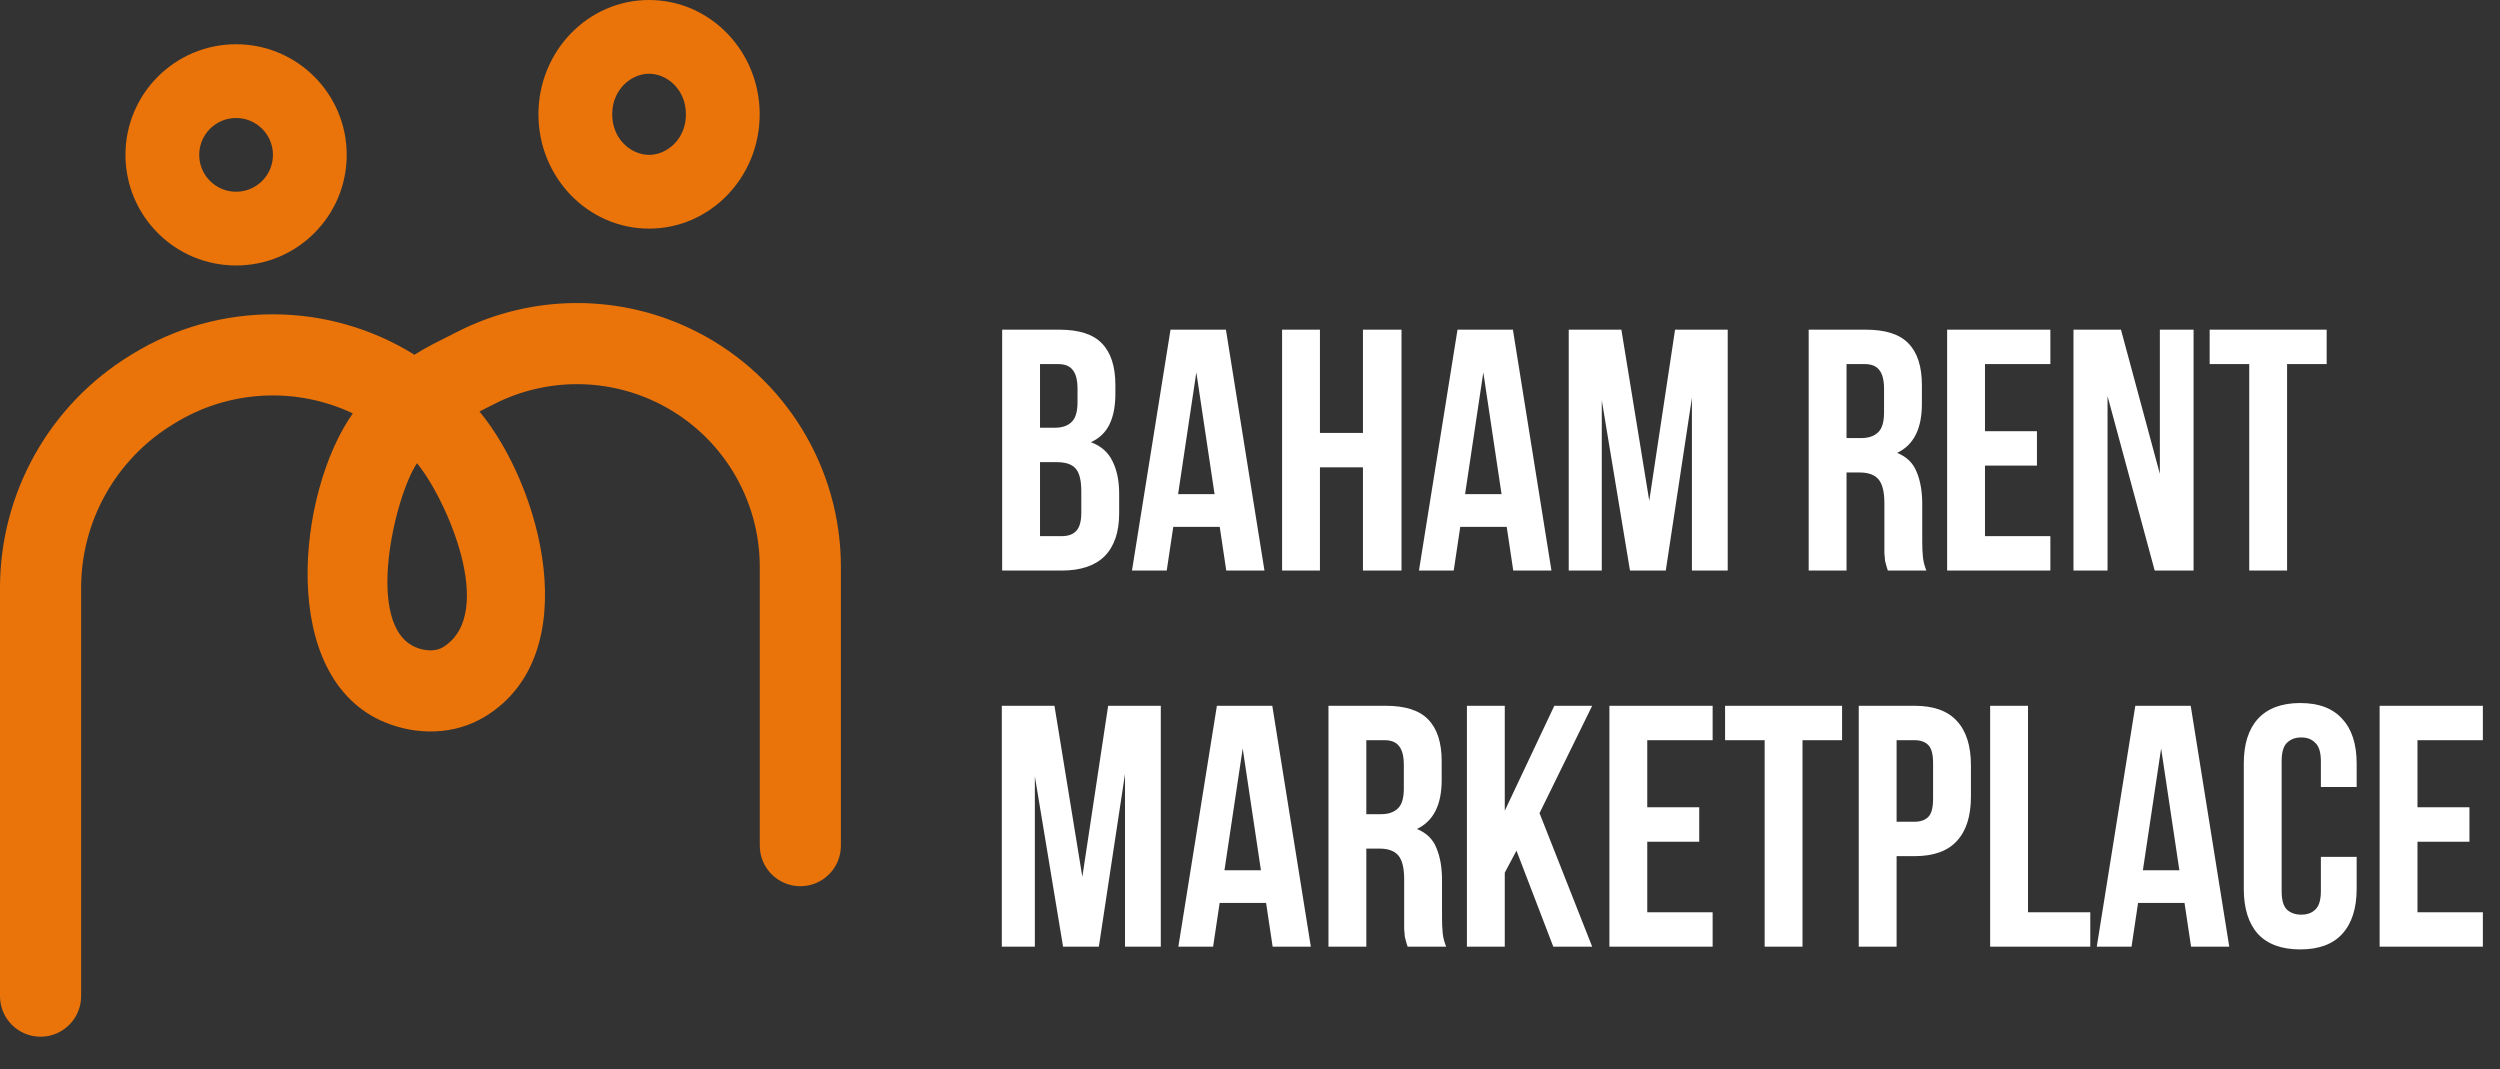
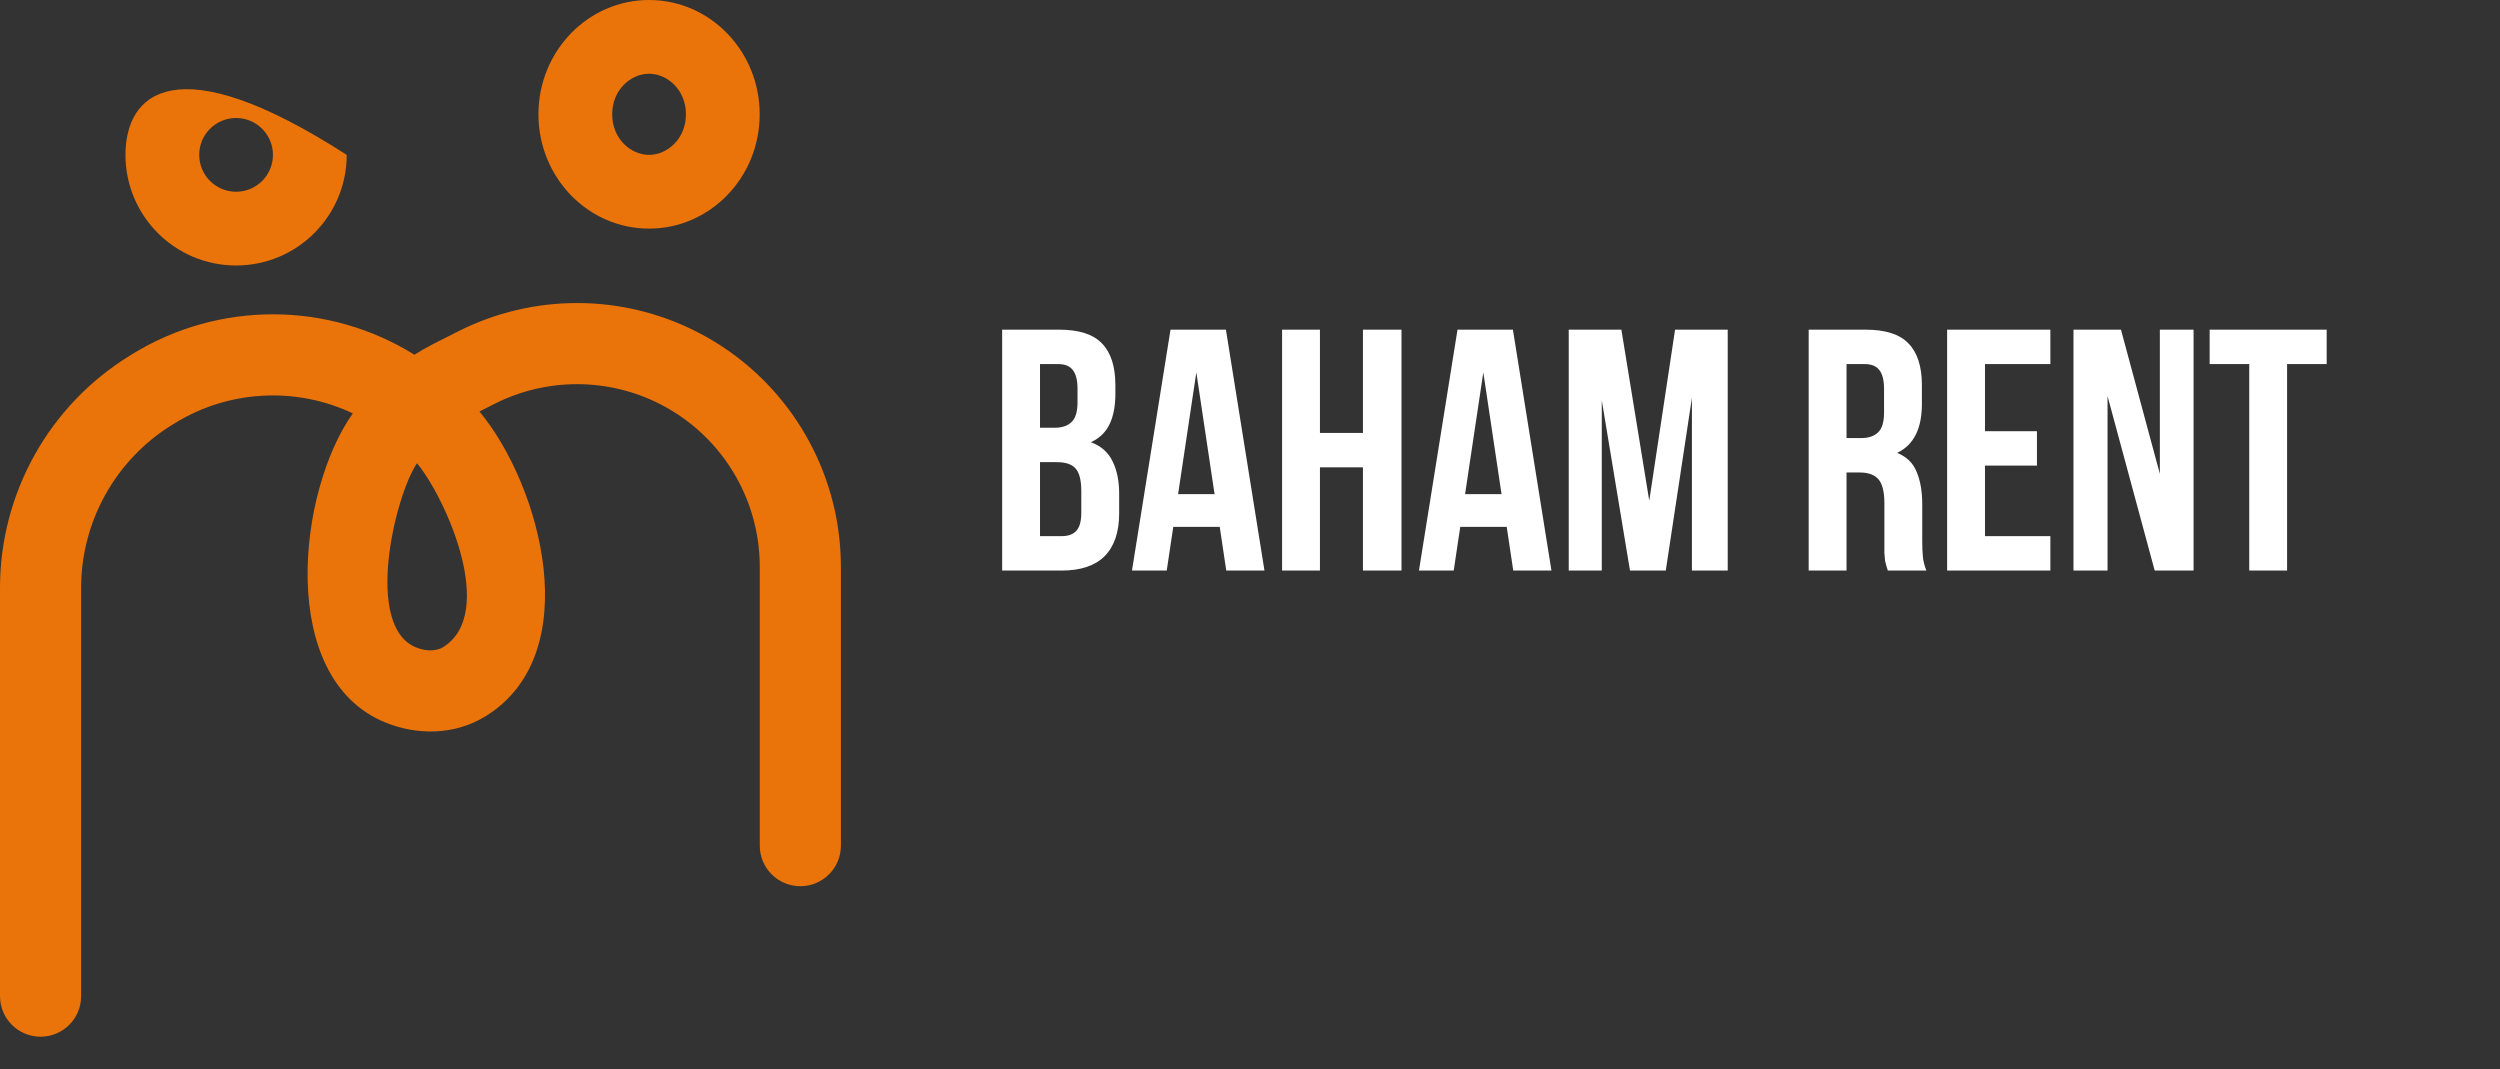
<svg xmlns="http://www.w3.org/2000/svg" width="339" height="145" viewBox="0 0 339 145" fill="none">
  <rect x="0" y="0" width="339" height="145" fill="#333333" stroke="none" />
-   <path fill-rule="evenodd" clip-rule="evenodd" d="M88.013 21C90.468 21 93.013 18.849 93.013 15.5C93.013 12.151 90.468 10 88.013 10C85.558 10 83.013 12.151 83.013 15.5C83.013 18.849 85.558 21 88.013 21ZM88.013 31C96.297 31 103.013 24.06 103.013 15.5C103.013 6.94 96.297 0 88.013 0C79.729 0 73.013 6.94 73.013 15.5C73.013 24.06 79.729 31 88.013 31ZM32.013 26C34.775 26 37.013 23.761 37.013 21C37.013 18.239 34.775 16 32.013 16C29.252 16 27.013 18.239 27.013 21C27.013 23.761 29.252 26 32.013 26ZM32.013 36C40.297 36 47.013 29.284 47.013 21C47.013 12.716 40.297 6 32.013 6C23.729 6 17.013 12.716 17.013 21C17.013 29.284 23.729 36 32.013 36ZM89.568 54.828C82.506 51.202 74.134 51.179 67.052 54.767L65.017 55.798C73.424 65.957 79.498 88.662 65.881 97.1C61.492 99.82 56.335 99.633 52.256 97.971C37.521 91.968 40.362 66.578 47.844 56.054C40.173 52.426 31.102 52.851 23.745 57.36L23.411 57.565C15.7 62.291 11 70.685 11 79.728V135.078C11 138.116 8.538 140.578 5.5 140.578C2.462 140.578 0 138.116 0 135.078V79.728C0 66.858 6.689 54.912 17.663 48.187L17.997 47.982C29.74 40.785 44.527 40.845 56.2 48.102C57.041 47.565 57.913 47.066 58.815 46.609L62.081 44.955C72.306 39.774 84.395 39.807 94.593 45.043C106.524 51.17 114.026 63.456 114.026 76.869V114.67C114.026 117.708 111.564 120.17 108.526 120.17C105.489 120.17 103.026 117.708 103.026 114.67V76.869C103.026 67.58 97.831 59.072 89.568 54.828ZM56.406 87.784C49.329 84.901 53.546 67.251 56.543 62.813C60.49 67.582 67.43 83.199 60.087 87.75C59.304 88.235 57.962 88.418 56.406 87.784Z" fill="#EA7409" />
+   <path fill-rule="evenodd" clip-rule="evenodd" d="M88.013 21C90.468 21 93.013 18.849 93.013 15.5C93.013 12.151 90.468 10 88.013 10C85.558 10 83.013 12.151 83.013 15.5C83.013 18.849 85.558 21 88.013 21ZM88.013 31C96.297 31 103.013 24.06 103.013 15.5C103.013 6.94 96.297 0 88.013 0C79.729 0 73.013 6.94 73.013 15.5C73.013 24.06 79.729 31 88.013 31ZM32.013 26C34.775 26 37.013 23.761 37.013 21C37.013 18.239 34.775 16 32.013 16C29.252 16 27.013 18.239 27.013 21C27.013 23.761 29.252 26 32.013 26ZM32.013 36C40.297 36 47.013 29.284 47.013 21C23.729 6 17.013 12.716 17.013 21C17.013 29.284 23.729 36 32.013 36ZM89.568 54.828C82.506 51.202 74.134 51.179 67.052 54.767L65.017 55.798C73.424 65.957 79.498 88.662 65.881 97.1C61.492 99.82 56.335 99.633 52.256 97.971C37.521 91.968 40.362 66.578 47.844 56.054C40.173 52.426 31.102 52.851 23.745 57.36L23.411 57.565C15.7 62.291 11 70.685 11 79.728V135.078C11 138.116 8.538 140.578 5.5 140.578C2.462 140.578 0 138.116 0 135.078V79.728C0 66.858 6.689 54.912 17.663 48.187L17.997 47.982C29.74 40.785 44.527 40.845 56.2 48.102C57.041 47.565 57.913 47.066 58.815 46.609L62.081 44.955C72.306 39.774 84.395 39.807 94.593 45.043C106.524 51.17 114.026 63.456 114.026 76.869V114.67C114.026 117.708 111.564 120.17 108.526 120.17C105.489 120.17 103.026 117.708 103.026 114.67V76.869C103.026 67.58 97.831 59.072 89.568 54.828ZM56.406 87.784C49.329 84.901 53.546 67.251 56.543 62.813C60.49 67.582 67.43 83.199 60.087 87.75C59.304 88.235 57.962 88.418 56.406 87.784Z" fill="#EA7409" />
  <path d="M143.639 44.704C146.314 44.704 148.243 45.326 149.425 46.57C150.638 47.815 151.245 49.697 151.245 52.216V53.383C151.245 55.063 150.98 56.447 150.451 57.536C149.923 58.625 149.083 59.433 147.932 59.962C149.331 60.491 150.311 61.362 150.871 62.575C151.462 63.757 151.758 65.219 151.758 66.962V69.621C151.758 72.141 151.105 74.07 149.798 75.407C148.492 76.714 146.547 77.367 143.965 77.367H135.893V44.704H143.639ZM141.026 62.669V72.701H143.965C144.836 72.701 145.49 72.468 145.925 72.001C146.392 71.534 146.625 70.695 146.625 69.481V66.635C146.625 65.111 146.361 64.069 145.832 63.509C145.334 62.949 144.494 62.669 143.312 62.669H141.026ZM141.026 49.37V58.002H143.032C143.996 58.002 144.743 57.754 145.272 57.256C145.832 56.758 146.112 55.856 146.112 54.55V52.73C146.112 51.548 145.894 50.692 145.459 50.163C145.054 49.634 144.401 49.37 143.499 49.37H141.026ZM171.461 77.367H166.281L165.395 71.441H159.096L158.209 77.367H153.496L158.722 44.704H166.235L171.461 77.367ZM159.749 67.008H164.695L162.222 50.49L159.749 67.008ZM178.984 77.367H173.851V44.704H178.984V58.702H184.817V44.704H190.043V77.367H184.817V63.369H178.984V77.367ZM210.376 77.367H205.197L204.31 71.441H198.011L197.124 77.367H192.411L197.638 44.704H205.15L210.376 77.367ZM198.664 67.008H203.61L201.137 50.49L198.664 67.008ZM223.639 67.895L227.139 44.704H234.278V77.367H229.425V53.943L225.879 77.367H221.026L217.2 54.27V77.367H212.72V44.704H219.859L223.639 67.895ZM255.989 77.367C255.927 77.149 255.865 76.947 255.802 76.761C255.74 76.574 255.678 76.341 255.616 76.061C255.585 75.781 255.554 75.423 255.522 74.987C255.522 74.552 255.522 74.007 255.522 73.354V68.221C255.522 66.697 255.258 65.624 254.729 65.002C254.2 64.38 253.345 64.069 252.163 64.069H250.39V77.367H245.257V44.704H253.003C255.678 44.704 257.607 45.326 258.789 46.57C260.002 47.815 260.609 49.697 260.609 52.216V54.783C260.609 58.142 259.489 60.351 257.249 61.409C258.556 61.938 259.442 62.809 259.909 64.022C260.406 65.204 260.655 66.65 260.655 68.361V73.401C260.655 74.21 260.686 74.925 260.749 75.547C260.811 76.138 260.966 76.745 261.215 77.367H255.989ZM250.39 49.37V59.402H252.396C253.36 59.402 254.107 59.154 254.636 58.656C255.196 58.158 255.476 57.256 255.476 55.949V52.73C255.476 51.548 255.258 50.692 254.823 50.163C254.418 49.634 253.765 49.37 252.863 49.37H250.39ZM269.164 58.469H276.21V63.135H269.164V72.701H278.03V77.367H264.031V44.704H278.03V49.37H269.164V58.469ZM285.783 53.71V77.367H281.164V44.704H287.603L292.876 64.255V44.704H297.449V77.367H292.176L285.783 53.71ZM299.63 44.704H315.496V49.37H310.129V77.367H304.997V49.37H299.63V44.704Z" fill="#ffffff" />
-   <path d="M146.765 118.895L150.265 95.704H157.404V128.367H152.551V104.943L149.005 128.367H144.152L140.326 105.27V128.367H135.846V95.704H142.985L146.765 118.895ZM177.749 128.367H172.57L171.683 122.441H165.384L164.497 128.367H159.785L165.011 95.704H172.523L177.749 128.367ZM166.037 118.008H170.983L168.51 101.49L166.037 118.008ZM190.872 128.367C190.81 128.149 190.748 127.947 190.685 127.761C190.623 127.574 190.561 127.341 190.499 127.061C190.468 126.781 190.436 126.423 190.405 125.987C190.405 125.552 190.405 125.008 190.405 124.354V119.221C190.405 117.697 190.141 116.624 189.612 116.002C189.083 115.38 188.228 115.069 187.046 115.069H185.273V128.367H180.14V95.704H187.886C190.561 95.704 192.49 96.326 193.672 97.57C194.885 98.815 195.491 100.697 195.491 103.216V105.783C195.491 109.142 194.372 111.351 192.132 112.409C193.438 112.938 194.325 113.809 194.792 115.022C195.289 116.204 195.538 117.65 195.538 119.361V124.401C195.538 125.21 195.569 125.925 195.631 126.547C195.694 127.138 195.849 127.745 196.098 128.367H190.872ZM185.273 100.37V110.402H187.279C188.243 110.402 188.99 110.153 189.519 109.656C190.079 109.158 190.359 108.256 190.359 106.949V103.73C190.359 102.548 190.141 101.692 189.705 101.163C189.301 100.634 188.648 100.37 187.746 100.37H185.273ZM205.633 115.348L204.047 118.335V128.367H198.914V95.704H204.047V109.936L210.766 95.704H215.899L208.76 110.262L215.899 128.367H210.626L205.633 115.348ZM223.368 109.469H230.414V114.135H223.368V123.701H232.233V128.367H218.235V95.704H232.233V100.37H223.368V109.469ZM233.921 95.704H249.786V100.37H244.42V128.367H239.287V100.37H233.921V95.704ZM259.606 95.704C262.188 95.704 264.101 96.388 265.345 97.757C266.621 99.126 267.258 101.132 267.258 103.776V108.023C267.258 110.667 266.621 112.673 265.345 114.042C264.101 115.411 262.188 116.095 259.606 116.095H257.179V128.367H252.047V95.704H259.606ZM257.179 100.37V111.429H259.606C260.415 111.429 261.037 111.211 261.472 110.776C261.908 110.34 262.126 109.531 262.126 108.349V103.45C262.126 102.268 261.908 101.459 261.472 101.023C261.037 100.588 260.415 100.37 259.606 100.37H257.179ZM269.864 95.704H274.997V123.701H283.442V128.367H269.864V95.704ZM302.288 128.367H297.108L296.222 122.441H289.922L289.036 128.367H284.323L289.549 95.704H297.061L302.288 128.367ZM290.575 118.008H295.522L293.049 101.49L290.575 118.008ZM319.563 116.188V120.528C319.563 123.172 318.91 125.21 317.603 126.641C316.328 128.041 314.43 128.74 311.911 128.74C309.391 128.74 307.478 128.041 306.171 126.641C304.896 125.21 304.258 123.172 304.258 120.528V103.543C304.258 100.899 304.896 98.877 306.171 97.477C307.478 96.046 309.391 95.331 311.911 95.331C314.43 95.331 316.328 96.046 317.603 97.477C318.91 98.877 319.563 100.899 319.563 103.543V106.716H314.71V103.216C314.71 102.034 314.461 101.21 313.964 100.743C313.497 100.246 312.859 99.997 312.051 99.997C311.242 99.997 310.588 100.246 310.091 100.743C309.624 101.21 309.391 102.034 309.391 103.216V120.855C309.391 122.037 309.624 122.861 310.091 123.328C310.588 123.794 311.242 124.028 312.051 124.028C312.859 124.028 313.497 123.794 313.964 123.328C314.461 122.861 314.71 122.037 314.71 120.855V116.188H319.563ZM327.81 109.469H334.856V114.135H327.81V123.701H336.676V128.367H322.677V95.704H336.676V100.37H327.81V109.469Z" fill="#ffffff" />
</svg>